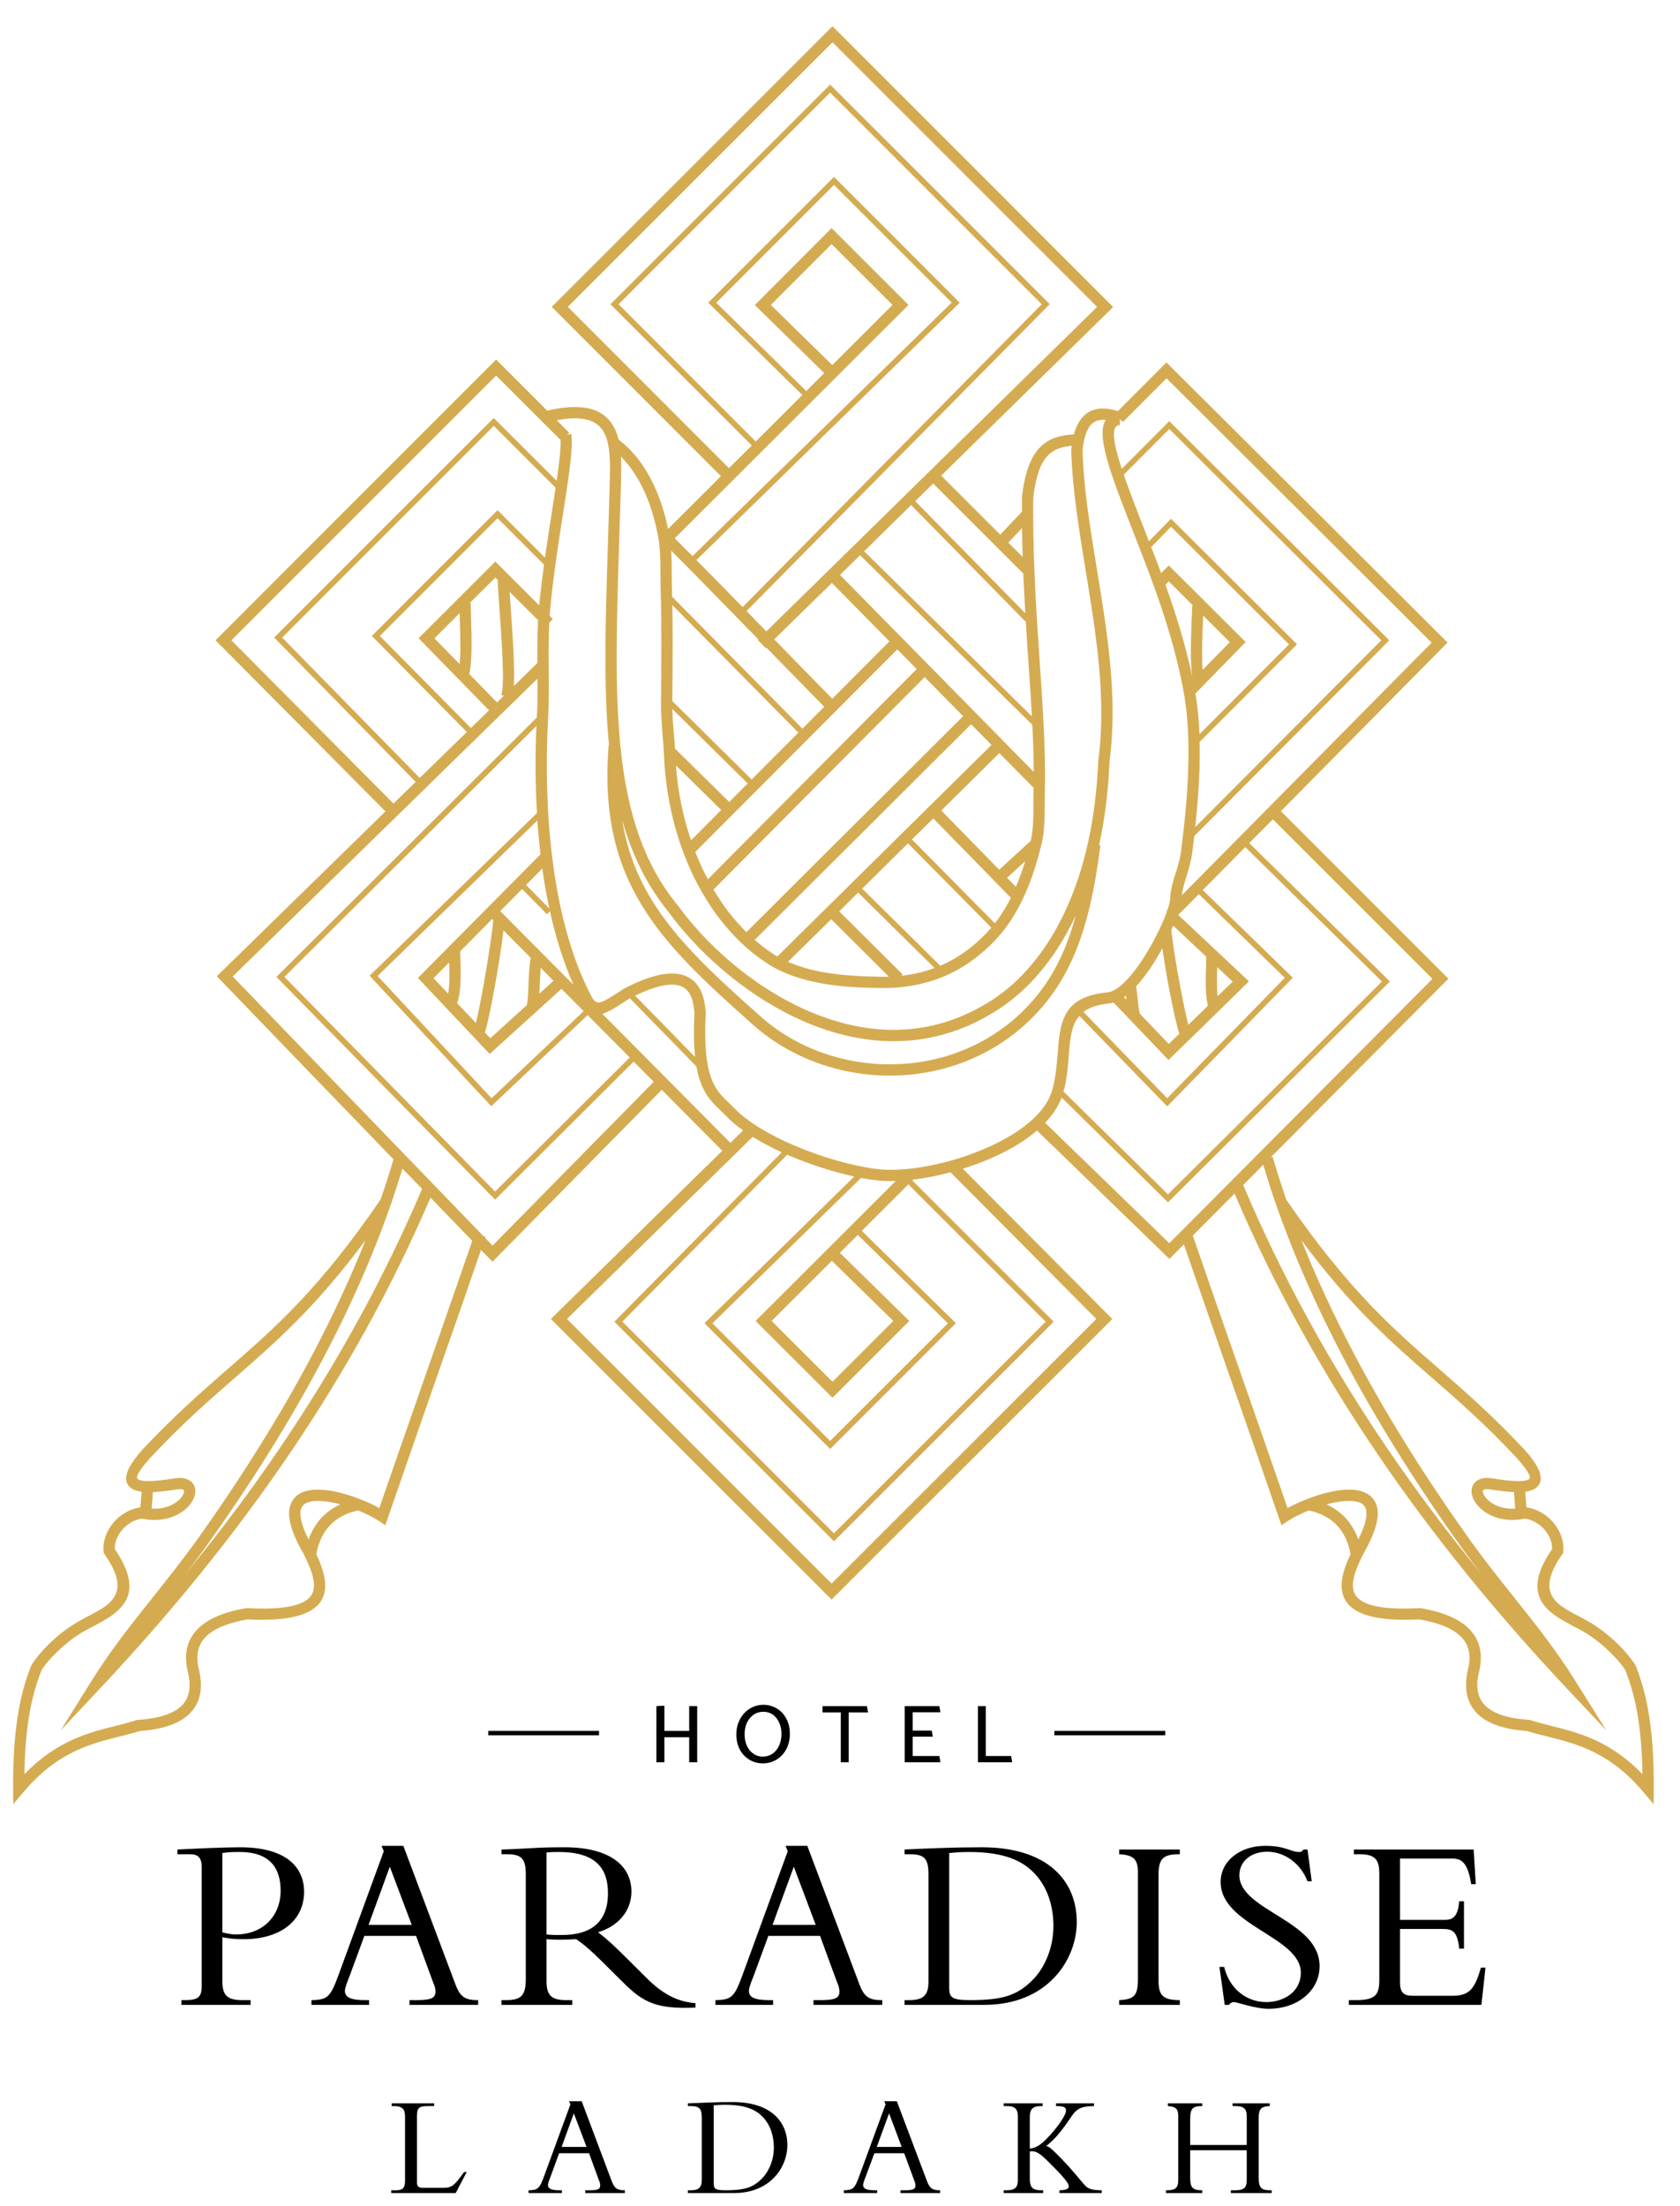
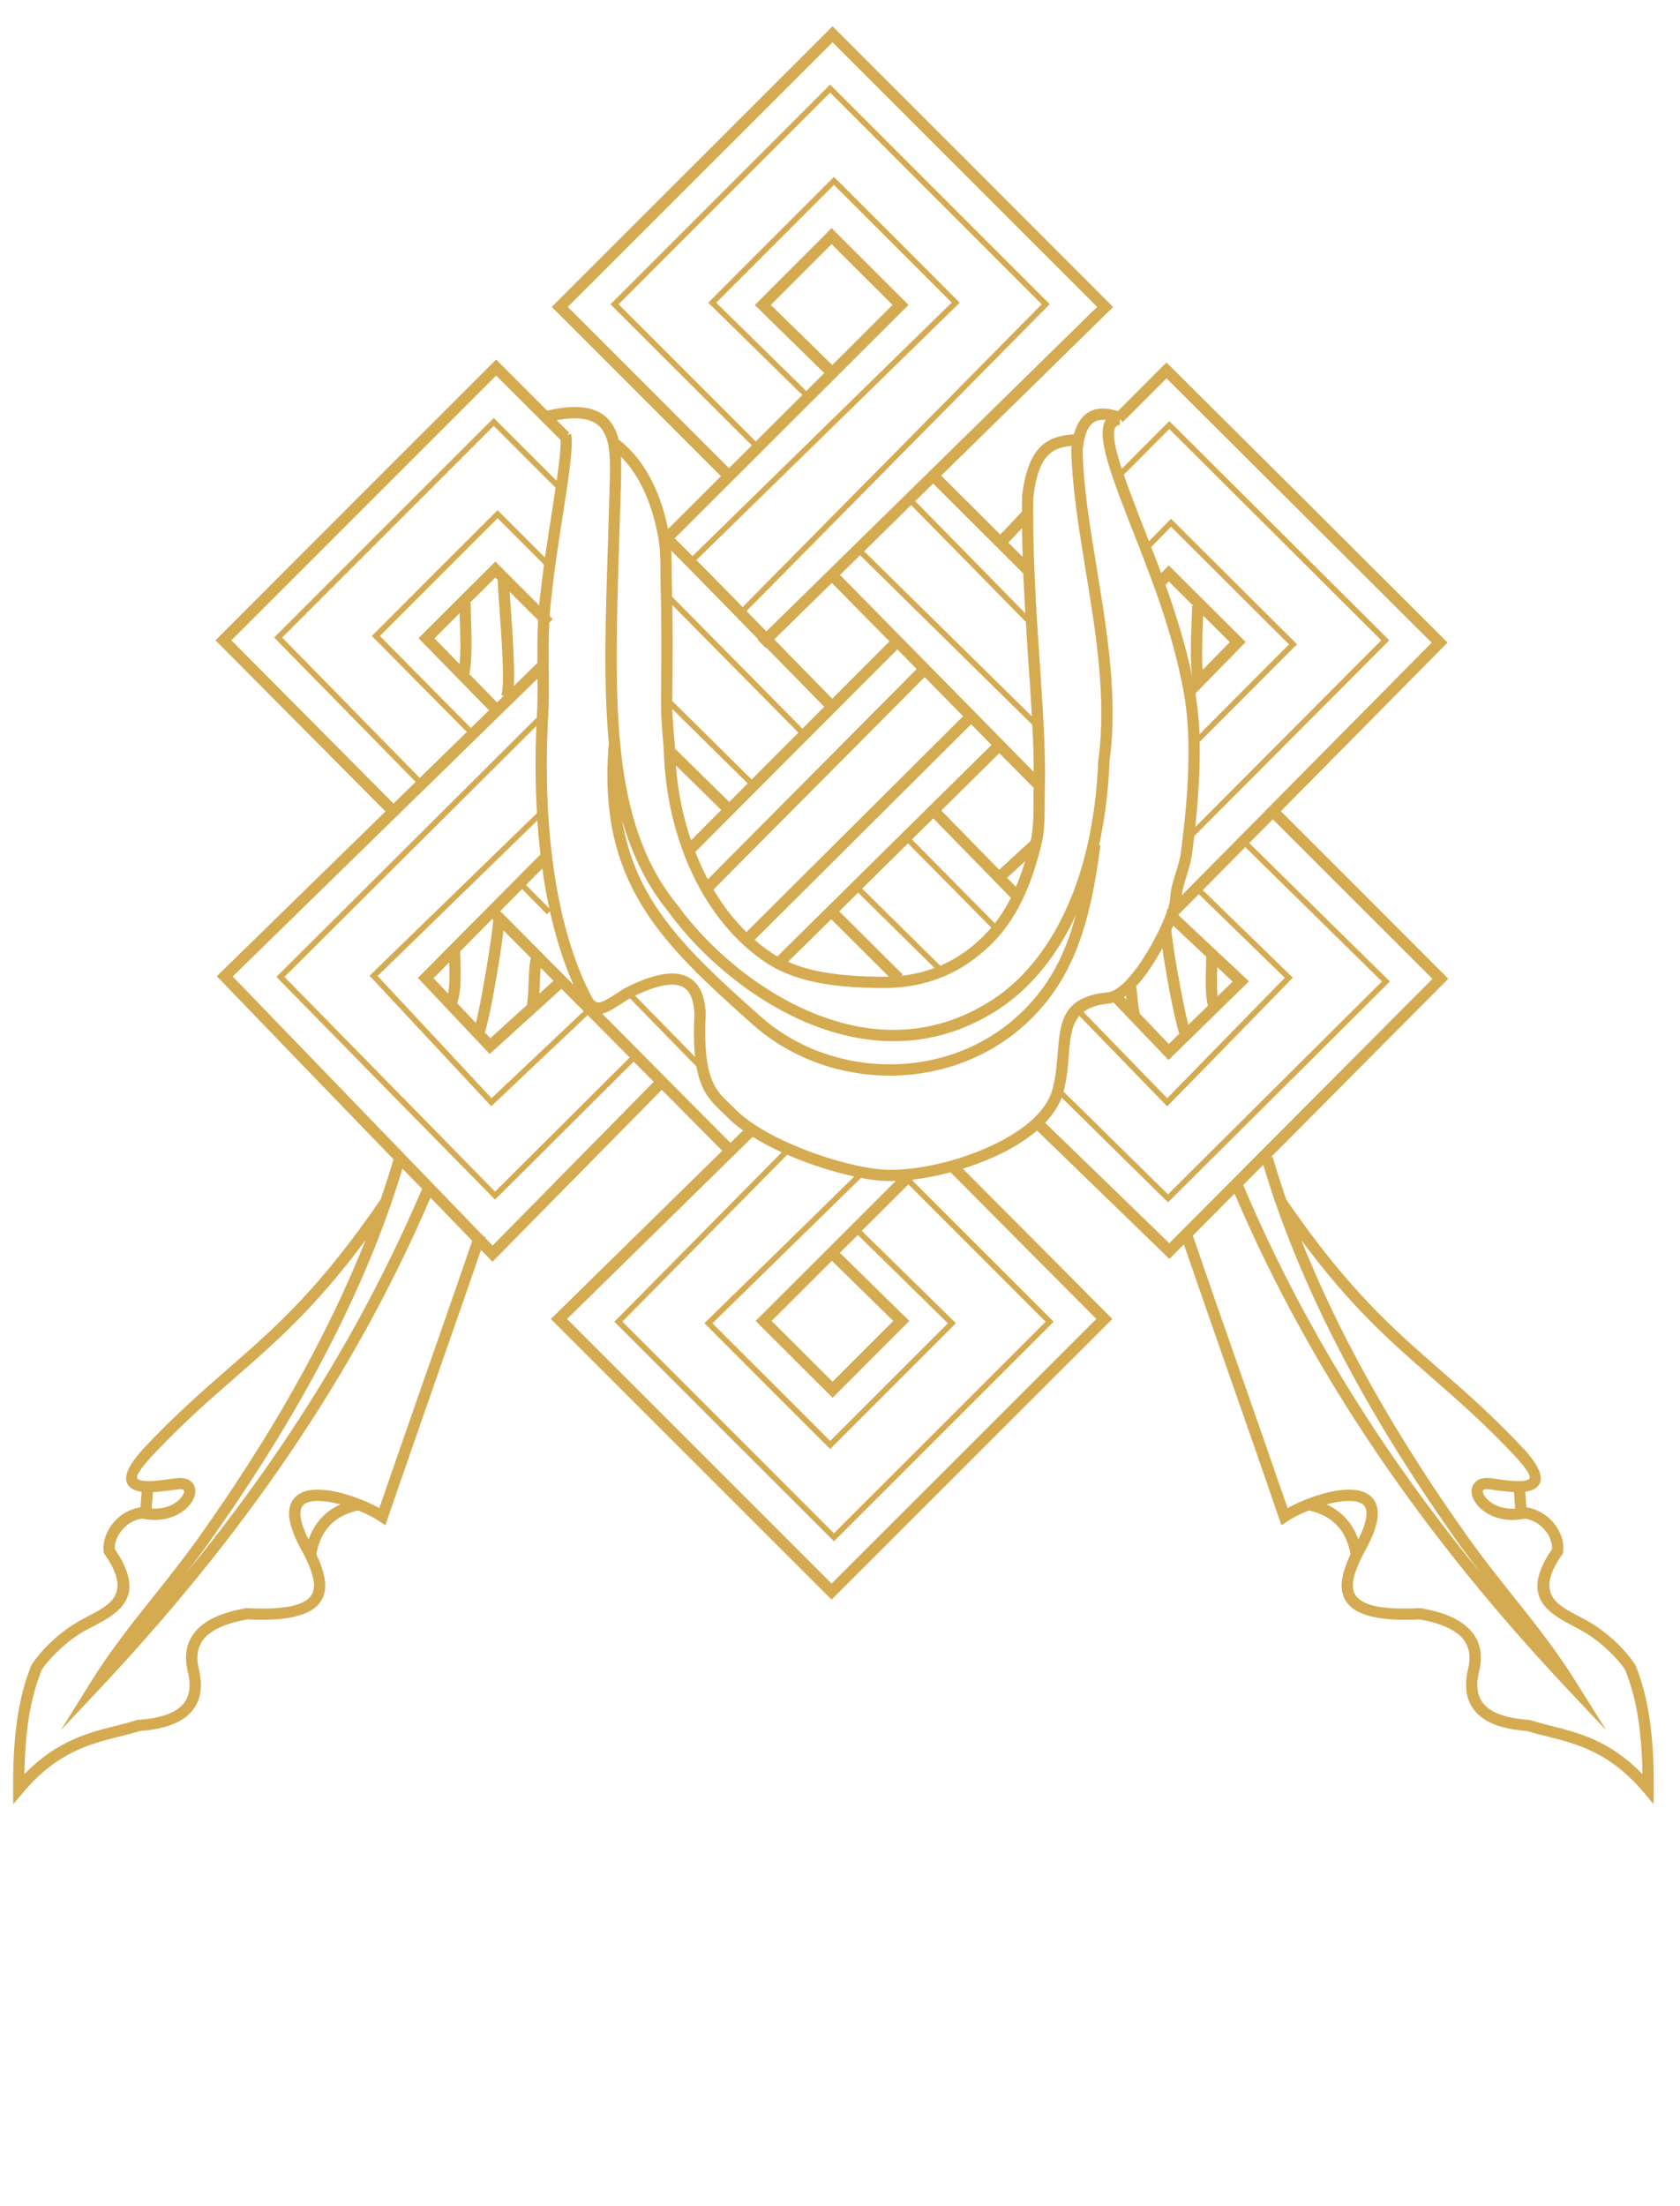
<svg xmlns="http://www.w3.org/2000/svg" xml:space="preserve" width="128px" height="168px" version="1.1" style="shape-rendering:geometricPrecision; text-rendering:geometricPrecision; image-rendering:optimizeQuality; fill-rule:evenodd; clip-rule:evenodd" viewBox="0 0 128 168">
  <defs>
    <style type="text/css">
   
    .fil0 {fill:#D5AB51;fill-rule:nonzero}
    .fil1 {fill:black;fill-rule:nonzero}
   
  </style>
  </defs>
  <g id="Layer_x0020_1">
    <path class="fil0" d="M88.47 43.64l0.58 -0.58 5.86 5.83 -3.83 3.92c0.17,0.99 0.27,2.03 0.31,3.1l6.82 -6.84 -8.99 -8.96 -1.51 1.55c0.25,0.64 0.51,1.3 0.76,1.98zm2.37 7.89c-0.17,-1.1 -0.1,-2.92 -0.05,-4.23 0.02,-0.49 0.04,-0.91 0.04,-1.17l0.08 0 -1.86 -1.86 -0.25 0.27c0.77,2.15 1.51,4.5 2.04,6.99zm-47.32 -18.48c0.17,0.95 -0.17,3.17 -0.61,6 -0.32,2.03 -0.69,4.39 -0.94,6.81 -0.04,0.34 -0.07,0.69 -0.09,1.04l0.24 0.24 -0.27 0.28c-0.06,1.22 -0.05,2.44 -0.04,3.62 0.01,1.19 0.02,2.36 -0.04,3.46 -0.22,3.98 -0.12,8.23 0.5,12.2 0.52,3.38 1.42,6.56 2.8,9.19 0.27,0.51 0.52,0.56 1.04,0.28 0.32,-0.16 0.75,-0.44 1.29,-0.79 0.06,-0.04 0.14,-0.1 0.21,-0.13 2.72,-1.4 4.22,-1.31 5.08,-0.68 0.89,0.65 1.02,1.8 1.08,2.54l0 0.05c-0.25,4.89 0.71,5.82 1.76,6.82 0.15,0.14 0.3,0.29 0.45,0.44 0.98,1.02 2.66,2.01 4.54,2.81 2.08,0.89 4.39,1.55 6.27,1.79 2.14,0.28 5.69,-0.37 8.63,-1.72 2.32,-1.06 4.25,-2.53 4.75,-4.29 0.26,-0.92 0.34,-1.85 0.41,-2.73 0.19,-2.41 0.34,-4.38 3.79,-4.71 0.76,-0.07 1.68,-1.04 2.51,-2.25 0.9,-1.32 1.67,-2.88 2.04,-3.94l-0.04 -0.03 0.08 -0.08c0.12,-0.36 0.19,-0.64 0.19,-0.83 0.03,-0.7 0.23,-1.34 0.44,-2 0.16,-0.51 0.32,-1.04 0.39,-1.58 0.26,-2.05 0.49,-4.21 0.55,-6.32 0.07,-2.1 -0.02,-4.14 -0.37,-5.99 -0.83,-4.42 -2.41,-8.45 -3.7,-11.74l-0.52 -1.33c-0.89,-2.29 -1.57,-4.14 -1.82,-5.45 -0.18,-0.93 -0.16,-1.62 0.13,-2.05 -0.53,-0.05 -0.89,0.1 -1.13,0.36 -0.4,0.44 -0.56,1.21 -0.64,1.98 0.08,2.86 0.58,5.89 1.09,9 0.79,4.81 1.61,9.79 0.97,14.61 -0.1,2.4 -0.38,4.53 -0.8,6.43l0.1 0.01c-0.43,3.42 -1.04,6.04 -1.92,8.17 -0.9,2.16 -2.06,3.81 -3.59,5.27 -2.88,2.72 -6.61,4.05 -10.34,4.1 -3.85,0.04 -7.69,-1.28 -10.59,-3.85 -3.59,-3.19 -6.54,-5.89 -8.5,-9.12 -1.98,-3.25 -2.94,-6.99 -2.53,-12.2l0.03 0c-0.43,-4.45 -0.27,-9.56 -0.08,-15.38 0.04,-1.55 0.1,-3.15 0.14,-4.78 0.03,-1.43 0.06,-2.91 -0.54,-3.81 -0.5,-0.76 -1.52,-1.14 -3.51,-0.77l0.96 0.95 -0.16 0.15 0.31 -0.05zm41.8 -1.14l0.01 0.45c-0.47,0.02 -0.55,0.55 -0.37,1.51 0.1,0.51 0.28,1.13 0.51,1.83l3.62 -3.63c5.59,5.55 11.17,11.13 16.76,16.69l-14.86 14.91c-0.05,0.43 -0.1,0.87 -0.16,1.3 -0.08,0.62 -0.25,1.18 -0.42,1.73 -0.16,0.5 -0.31,0.99 -0.37,1.48l19.04 -19.24 -20.2 -20.13 -3.33 3.33 -0.23 -0.23zm0.3 4.24c0.31,0.89 0.69,1.9 1.12,3.02l0.52 1.33 0.28 0.72 1.68 -1.72c3.2,3.19 6.4,6.38 9.6,9.56l-7.42 7.44c0.02,0.68 0.01,1.37 -0.01,2.07 -0.05,1.46 -0.17,2.95 -0.32,4.41l14.17 -14.22 -16.15 -16.09 -3.47 3.48zm3.77 34.34c-0.05,0.11 -0.09,0.22 -0.14,0.33 0.05,0.72 0.35,2.62 0.69,4.4 0.21,1.1 0.42,2.14 0.6,2.82l1.49 -1.45c-0.21,-0.85 -0.17,-2 -0.14,-2.98 0,-0.25 0.01,-0.49 0.01,-0.76l-2.51 -2.36zm-0.83 1.72c-0.3,0.55 -0.63,1.09 -0.97,1.6 -0.33,0.47 -0.68,0.92 -1.03,1.3 0.07,0.4 0.09,0.68 0.12,0.97 0.03,0.31 0.06,0.63 0.16,1.11l2.21 2.31 0.8 -0.78c-0.22,-0.69 -0.5,-1.98 -0.76,-3.34 -0.21,-1.11 -0.4,-2.26 -0.53,-3.17zm-2.77 3.61l-0.15 0.11 0.18 0.19 -0.03 -0.3zm-0.95 0.52c-0.13,0.04 -0.26,0.07 -0.38,0.08 -0.87,0.09 -1.48,0.31 -1.91,0.64l6.38 6.57 8.96 -9.17 -6.55 -6.37 -1.57 1.58 5.39 5.06 -6.13 5.99 -4.19 -4.38zm-2.6 1.02c-0.63,0.72 -0.71,1.79 -0.81,2.99 -0.06,0.88 -0.14,1.82 -0.4,2.77l7.96 7.83 16.3 -16.21 -10.41 -10.23 -3.24 3.27 6.86 6.67c-3.18,3.27 -6.38,6.54 -9.57,9.8l-6.69 -6.89zm-1.35 6.22c-0.26,0.69 -0.7,1.33 -1.26,1.92l9.46 9.17 20.05 -20.13 -12.16 -12.15 -1.8 1.81 10.72 10.54c-5.63,5.61 -11.27,11.21 -16.91,16.82l-8.1 -7.98zm-1.88 2.51c-0.9,0.77 -2.02,1.44 -3.23,1.99 -0.77,0.35 -1.59,0.66 -2.42,0.92l11.39 11.44c-7.13,7.13 -14.26,14.25 -21.39,21.37 -7.13,-7.12 -14.26,-14.25 -21.39,-21.37l13.06 -12.81 -4.61 -4.64 -12.9 13.09 -0.87 -0.9c-1.05,3.05 -2.21,6.37 -3.37,9.68 -1.22,3.51 -2.45,7.02 -3.74,10.76l-0.18 0.53 -0.46 -0.31c-0.4,-0.26 -0.97,-0.56 -1.62,-0.82 -0.9,0.2 -1.6,0.57 -2.13,1.12 -0.53,0.55 -0.88,1.29 -1.05,2.21 0.62,1.33 0.95,2.56 0.39,3.52 -0.61,1.02 -2.24,1.62 -5.64,1.45 -1.51,0.26 -2.57,0.71 -3.19,1.34 -0.57,0.59 -0.75,1.38 -0.53,2.36 0.37,1.46 0.16,2.61 -0.65,3.44 -0.76,0.78 -2.04,1.23 -3.84,1.36 -0.5,0.16 -1.02,0.29 -1.55,0.42 -2.23,0.56 -4.75,1.19 -7.33,4.26l-0.75 0.89 -0.01 -1.16c-0.02,-2.59 0.16,-4.5 0.42,-5.97 0.26,-1.48 0.61,-2.52 0.92,-3.34 0.09,-0.23 0.7,-1.11 1.69,-2.01 0.58,-0.54 1.32,-1.1 2.16,-1.55 0.21,-0.12 0.35,-0.19 0.49,-0.27 0.45,-0.23 0.91,-0.47 1.29,-0.74 1.01,-0.71 1.57,-1.76 0.01,-3.98l-0.07 -0.09 -0.01 -0.11c-0.09,-0.78 0.21,-1.59 0.75,-2.23 0.5,-0.59 1.22,-1.03 2.05,-1.16l0.09 -1.18c-0.34,-0.05 -0.61,-0.14 -0.8,-0.28 -0.68,-0.51 -0.49,-1.42 0.86,-2.92l0 -0.01c2.42,-2.58 4.5,-4.39 6.5,-6.14 3.59,-3.13 6.96,-6.06 11.65,-12.91 0.35,-1.02 0.68,-2.03 0.98,-3.06 -4.49,-4.64 -8.98,-9.29 -13.46,-13.94l12.85 -12.55 -12.95 -13.03c7.12,-7.13 14.25,-14.26 21.38,-21.38l3.89 3.89c2.77,-0.65 4.21,-0.1 4.95,1.03 0.23,0.34 0.39,0.74 0.49,1.17 1.14,0.88 1.98,2.02 2.59,3.27 0.56,1.12 0.93,2.33 1.18,3.54l4.03 -4.02 -12.89 -12.89c7.13,-7.12 14.26,-14.25 21.39,-21.37 7.13,7.12 14.26,14.25 21.38,21.38l-13.1 12.84 4.5 4.49 1.65 -1.74c0,-0.38 0.01,-0.76 0.01,-1.14l0 -0.05c0.23,-1.9 0.7,-3.06 1.42,-3.77 0.67,-0.64 1.5,-0.88 2.53,-0.93 0.14,-0.5 0.34,-0.96 0.66,-1.31 0.55,-0.61 1.39,-0.88 2.69,-0.46l3.7 -3.71c7.15,7.1 14.29,14.22 21.42,21.33l-12.7 12.84 12.76 12.76c-4.51,4.54 -9.02,9.07 -13.54,13.61l0.15 -0.05c0.32,1.09 0.67,2.17 1.04,3.26 4.7,6.84 8.06,9.77 11.65,12.9 2.01,1.75 4.08,3.56 6.5,6.14l0.01 0.01c1.34,1.5 1.53,2.41 0.85,2.92 -0.19,0.14 -0.46,0.23 -0.8,0.28l0.09 1.18c0.83,0.13 1.55,0.57 2.05,1.16 0.54,0.64 0.84,1.45 0.75,2.23l-0.01 0.11 -0.07 0.09c-1.56,2.22 -1,3.27 0.01,3.98 0.38,0.27 0.84,0.51 1.29,0.74l0.5 0.27c0.83,0.45 1.56,1.02 2.15,1.55 0.98,0.9 1.6,1.78 1.69,2.01 0.31,0.82 0.66,1.86 0.92,3.34 0.26,1.47 0.44,3.38 0.42,5.97l-0.01 1.16 -0.75 -0.89c-2.58,-3.07 -5.1,-3.7 -7.33,-4.26 -0.53,-0.13 -1.05,-0.26 -1.55,-0.42 -0.65,-0.05 -1.24,-0.13 -1.76,-0.27 -1,-0.25 -1.74,-0.67 -2.23,-1.26 -0.5,-0.6 -0.72,-1.35 -0.66,-2.26 0.02,-0.32 0.07,-0.66 0.16,-1.01 0.22,-0.98 0.04,-1.77 -0.53,-2.36 -0.62,-0.63 -1.68,-1.08 -3.19,-1.34 -3.41,0.17 -5.03,-0.43 -5.64,-1.45 -0.57,-0.96 -0.23,-2.2 0.39,-3.52 -0.17,-0.92 -0.52,-1.66 -1.05,-2.21 -0.53,-0.55 -1.23,-0.92 -2.13,-1.12 -0.65,0.26 -1.23,0.56 -1.62,0.82l-0.46 0.31 -0.19 -0.53c-1.28,-3.74 -2.51,-7.27 -3.75,-10.79 -1.2,-3.45 -2.41,-6.91 -3.5,-10.07l-1.1 1.11 -10.09 -9.78zm-6.59 3.18c-0.97,0.26 -1.94,0.45 -2.85,0.56l-0.06 0.06 10.77 10.76c-5.58,5.57 -11.16,11.15 -16.74,16.72 -5.58,-5.57 -11.16,-11.14 -16.73,-16.72l12.75 -12.9c-0.79,-0.37 -1.54,-0.76 -2.21,-1.18l-14.15 13.87 20.16 20.15 20.17 -20.15 -11.11 -11.17zm-4.17 0.66c-0.57,0.02 -1.1,0 -1.56,-0.06 -0.35,-0.04 -0.72,-0.1 -1.09,-0.17l-11.32 11.07 8.97 8.96 8.97 -8.96 -6.86 -6.73 -1.37 1.36 5.29 5.19 -5.85 5.85 -5.86 -5.85 10.68 -10.66zm-3.16 -0.34c-1.58,-0.34 -3.31,-0.89 -4.91,-1.57l-0.2 -0.09 -12.56 12.71 16.12 16.12 16.13 -16.11 -10.46 -10.46 -3.55 3.54 7.17 7.03c-3.19,3.2 -6.38,6.39 -9.58,9.58 -3.2,-3.19 -6.39,-6.38 -9.58,-9.58 3.81,-3.72 7.62,-7.44 11.42,-11.17zm-8.47 -3.51c-0.49,-0.34 -0.91,-0.7 -1.26,-1.06 -0.14,-0.15 -0.29,-0.28 -0.43,-0.42 -0.78,-0.75 -1.53,-1.47 -1.87,-3.39l-5.07 -5.19 -0.13 0.08c-0.55,0.36 -0.98,0.64 -1.35,0.84 -0.24,0.12 -0.44,0.21 -0.62,0.26l9.76 9.83 0.97 -0.95zm-3.66 -5.59c-0.1,-0.87 -0.12,-1.96 -0.05,-3.34 -0.05,-0.58 -0.15,-1.47 -0.73,-1.89 -0.58,-0.43 -1.69,-0.45 -3.79,0.56l4.57 4.67zm-9.27 -5.5c-0.76,-1.72 -1.35,-3.61 -1.79,-5.6l-0.23 0.23 -1.89 -1.92 -1.67 1.68 5.58 5.61zm-1.83 -5.8c-0.17,-0.77 -0.32,-1.56 -0.44,-2.36 -0.03,-0.23 -0.07,-0.46 -0.1,-0.69l-1.24 1.25 1.78 1.8zm-0.68 -4.12c-0.1,-0.86 -0.18,-1.72 -0.24,-2.59l-12.17 11.84 8.68 9.31 7.02 -6.63 -1.69 -1.7 -5.47 4.96 -5.47 -5.79 9.34 -9.41 0 0.01zm-0.27 -3.15c-0.13,-2.23 -0.14,-4.47 -0.04,-6.64l-19.2 19.11 16.05 16.35 10.26 -10.21 -3.21 -3.23 -7.34 6.94c-3.09,-3.31 -6.18,-6.63 -9.27,-9.94l12.75 -12.38zm-0.01 -7.28l0.01 -0.19c0.05,-0.89 0.05,-1.82 0.04,-2.77l-23.22 22.68 19.11 19.78 0.15 0.05 -0.02 0.08 0.56 0.58 12.28 -12.47 -1.53 -1.54 -10.56 10.51c-5.56,-5.65 -11.11,-11.3 -16.66,-16.96l19.84 -19.75zm0.04 -4.15c0,-1.07 0,-2.16 0.06,-3.26l-2.17 -2.16c0.02,0.36 0.05,0.81 0.09,1.31 0.13,1.87 0.31,4.4 0.23,5.86l1.79 -1.75zm0.14 -4.39l0.03 -0.34c0.1,-0.93 0.22,-1.85 0.34,-2.76l-3.54 -3.54 -8.97 8.97 6.94 7.01 1.38 -1.35 -5.37 -5.49 5.85 -5.84 3.34 3.34zm0.44 -3.64c0.18,-1.24 0.37,-2.44 0.54,-3.54 0.1,-0.63 0.19,-1.22 0.27,-1.78l-4.71 -4.71 -16.12 16.12 10.48 10.69 3.59 -3.5 -7.24 -7.31c3.19,-3.2 6.38,-6.39 9.58,-9.58l3.61 3.61zm0.89 -5.85c0.2,-1.37 0.33,-2.46 0.3,-3.11l-4.91 -4.9 -20.17 20.16 12.35 12.43 1.69 -1.65 -10.78 -10.99c5.57,-5.58 11.15,-11.16 16.73,-16.72l4.79 4.78zm4.99 25.83c0.38,2.3 1.14,4.26 2.23,6.05 1.9,3.12 4.8,5.79 8.34,8.93 2.74,2.43 6.37,3.67 10,3.63 3.53,-0.04 7.05,-1.3 9.77,-3.87 1.44,-1.37 2.54,-2.93 3.38,-4.96 0.32,-0.77 0.6,-1.61 0.85,-2.53 -1.68,3.63 -3.9,5.86 -5.82,7.12 -4.24,2.79 -8.65,2.97 -12.65,1.79 -5.4,-1.59 -10.05,-5.69 -12.56,-9.15 -1.68,-2.06 -2.8,-4.39 -3.54,-7.01zm3.74 -20.51c0.03,0.57 0.04,1.16 0.04,1.75 0,0.32 0,0.64 0.01,0.97l0.02 0.79 9.93 10.05 1.66 -1.67 -4.43 -4.52 -0.04 0.04 -0.6 -0.62 0.04 -0.04 -5.08 -5.19 -1.55 -1.56zm0.08 4.14c0.02,0.9 0.03,1.82 0.03,2.75 0,1.51 -0.01,3.04 -0.03,4.56l6.05 5.98 3.56 -3.57 -9.61 -9.72zm0 7.92c0.02,0.62 0.07,1.26 0.12,1.88 0.04,0.38 0.07,0.76 0.09,1.14l4.13 4.06 1.41 -1.41 -5.75 -5.67zm0.28 4.3c0.14,1.99 0.54,3.91 1.15,5.7l2.3 -2.31 -3.45 -3.39zm1.47 6.59c0.21,0.52 0.43,1.02 0.67,1.51 0.09,0.19 0.19,0.38 0.29,0.57l15.91 -16.01 -1.47 -1.5 -15.4 15.43zm1.39 2.86c0.72,1.22 1.56,2.31 2.51,3.24l16.51 -16.44 -2.93 -2.98 -16.09 16.18zm3.14 3.83c0.41,0.36 0.84,0.69 1.29,0.99 0.14,0.1 0.29,0.19 0.44,0.27l16.31 -16.1 -1.55 -1.58 -16.49 16.42zm2.54 1.67c0.86,0.38 1.8,0.64 2.74,0.8 1.46,0.26 2.95,0.32 4.3,0.34 0.22,0.01 0.43,0 0.64,-0.01l-4.39 -4.37 -3.29 3.24zm8.63 1.07c0.7,-0.08 1.4,-0.22 2.08,-0.44 0.15,-0.05 0.3,-0.1 0.45,-0.16l-5.82 -5.74 -1.44 1.43 4.83 4.8 -0.1 0.11zm2.97 -0.77c0.86,-0.37 1.69,-0.87 2.48,-1.52 0.48,-0.4 0.95,-0.84 1.41,-1.38l-6.35 -6.42 -3.49 3.45 5.95 5.87zm4.16 -3.23c0.27,-0.34 0.52,-0.72 0.77,-1.13 0.16,-0.26 0.3,-0.53 0.45,-0.81l-5.91 -6.05 -1.63 1.6 6.32 6.39zm1.6 -2.78c0.25,-0.58 0.49,-1.23 0.71,-1.95l-1.38 1.26 0.67 0.69zm1.12 -3.49l0.01 -0.02c0.2,-0.86 0.21,-1.8 0.21,-2.82 0,-0.37 0,-0.75 0.01,-1.14l0 -0.07 -2.61 -2.64 -4.42 4.37 4.41 4.51 2.39 -2.19zm0.24 -5.26c0,-1.13 -0.04,-2.33 -0.11,-3.59l-13.12 -12.91 -1.53 1.5 14.76 15zm-0.14 -4.23c-0.07,-1.29 -0.16,-2.65 -0.26,-4.04 -0.07,-1.03 -0.14,-2.08 -0.2,-3.15l-8.74 -8.9 -3.58 3.52 12.78 12.57zm-0.5 -7.85c-0.06,-0.99 -0.11,-2 -0.16,-3.03l-6.86 -6.85 -1.37 1.34 8.39 8.54zm-0.2 -4.29c-0.03,-0.72 -0.04,-1.46 -0.05,-2.19l-1.05 1.1 1.1 1.09zm3.74 -8.46c-0.73,0.06 -1.33,0.25 -1.77,0.68 -0.58,0.56 -0.96,1.56 -1.16,3.24 -0.01,0.46 -0.01,0.91 -0.01,1.37l0.04 0.04 -0.04 0.04c0.01,3.85 0.26,7.63 0.5,11.13 0.24,3.55 0.46,6.81 0.39,9.63 -0.01,0.39 -0.01,0.76 -0.01,1.12 -0.01,1.08 -0.01,2.07 -0.23,3.01 -0.56,2.35 -1.26,4.07 -2.06,5.41 -0.8,1.34 -1.7,2.28 -2.65,3.06 -1.14,0.95 -2.37,1.6 -3.65,2.01 -1.27,0.4 -2.6,0.57 -3.94,0.55 -1.4,-0.02 -2.93,-0.08 -4.44,-0.35 -1.53,-0.27 -3.03,-0.75 -4.32,-1.62 -2.26,-1.51 -4.12,-3.78 -5.45,-6.5 -1.33,-2.73 -2.13,-5.91 -2.27,-9.24 -0.02,-0.49 -0.06,-1.04 -0.11,-1.59 -0.06,-0.84 -0.13,-1.69 -0.12,-2.55 0.02,-1.52 0.03,-3.06 0.03,-4.57 0,-1.4 -0.02,-2.79 -0.06,-4.15 0,-0.32 -0.01,-0.66 -0.01,-0.99 0,-0.94 -0.01,-1.86 -0.16,-2.73l-0.01 -0.01 0 -0.01 -0.01 -0.08c-0.24,-1.27 -0.61,-2.56 -1.19,-3.73 -0.42,-0.86 -0.96,-1.66 -1.64,-2.35 0.03,0.6 0.02,1.22 0.01,1.83 -0.05,1.66 -0.1,3.25 -0.15,4.79 -0.38,12.22 -0.67,21.27 4.44,27.52l0.02 0.02c2.41,3.35 6.9,7.31 12.11,8.84 3.78,1.12 7.93,0.95 11.94,-1.68 1.87,-1.23 4.05,-3.45 5.66,-7.11 1.24,-2.79 2.15,-6.43 2.34,-11.11l0.01 -0.03c0.62,-4.7 -0.19,-9.62 -0.97,-14.38 -0.51,-3.14 -1.02,-6.22 -1.1,-9.15l0 -0.06c0.01,-0.1 0.02,-0.2 0.04,-0.3zm11.11 41.91l1.15 -1.11 -1.18 -1.1c-0.02,0.72 -0.04,1.55 0.03,2.21zm3.48 12.84l-1.53 1.54c3.01,7.11 6.7,13.75 10.94,20 2.25,3.3 4.65,6.5 7.19,9.6 -0.5,-0.65 -1,-1.31 -1.49,-1.99 -3.35,-4.69 -6.41,-9.52 -9,-14.44 -2.02,-3.83 -3.75,-7.73 -5.13,-11.67l-0.01 -0.02 0 0c-0.35,-1 -0.67,-2.01 -0.97,-3.02zm-2.19 2.19l-3.18 3.2c1.25,3.63 2.44,7.05 3.64,10.46 1.23,3.53 2.47,7.06 3.58,10.29 1.1,-0.61 2.86,-1.28 4.28,-1.39 0.64,-0.05 1.23,0.01 1.68,0.24 0.52,0.26 0.85,0.7 0.91,1.39 0.05,0.73 -0.25,1.77 -1.07,3.2 -0.65,1.27 -1.08,2.42 -0.65,3.15 0.45,0.76 1.85,1.19 4.9,1.03l0.05 0 0.05 0c1.72,0.3 2.95,0.83 3.7,1.6 0.8,0.82 1.05,1.87 0.76,3.16l0 0.01c-0.08,0.31 -0.13,0.59 -0.15,0.85 -0.04,0.68 0.12,1.24 0.47,1.66 0.37,0.44 0.96,0.77 1.78,0.98 0.48,0.12 1.03,0.2 1.66,0.25l0.05 0 0.05 0.01c0.5,0.16 1.02,0.29 1.55,0.43 2.14,0.53 4.53,1.13 7.02,3.69 -0.03,-1.96 -0.19,-3.48 -0.4,-4.69 -0.26,-1.42 -0.59,-2.41 -0.89,-3.19 -0.06,-0.16 -0.58,-0.87 -1.46,-1.67 -0.54,-0.5 -1.21,-1.02 -1.99,-1.44l-0.48 -0.25c-0.47,-0.25 -0.95,-0.5 -1.38,-0.8 -1.38,-0.97 -2.18,-2.34 -0.29,-5.09 0.03,-0.51 -0.19,-1.04 -0.56,-1.47 -0.37,-0.44 -0.89,-0.76 -1.5,-0.86 -1.6,0.34 -2.84,-0.2 -3.5,-0.88 -0.27,-0.28 -0.45,-0.59 -0.53,-0.88 -0.09,-0.36 -0.04,-0.7 0.19,-0.96 0.25,-0.3 0.7,-0.45 1.37,-0.34 1.44,0.23 2.45,0.3 2.78,0.05 0.19,-0.14 -0.08,-0.65 -0.99,-1.66 -2.39,-2.55 -4.44,-4.34 -6.43,-6.07 -3.14,-2.74 -6.11,-5.33 -9.93,-10.46 1.15,2.88 2.48,5.74 3.97,8.57 2.57,4.89 5.61,9.68 8.94,14.35 1.04,1.44 2.13,2.81 3.22,4.18 1.66,2.08 3.31,4.15 4.79,6.53l2.31 3.69 -2.99 -3.17c-5.28,-5.62 -10.14,-11.54 -14.44,-17.87 -4.21,-6.2 -7.88,-12.78 -10.89,-19.83zm-2.43 -39.88l2.07 -2.11 -2.03 -2.02 -0.02 0.45c-0.04,1.14 -0.1,2.68 -0.02,3.68zm-55.76 -5.08c-0.01,0.26 0.01,0.7 0.02,1.21 0.04,1.32 0.1,3.14 -0.13,4.19l2.11 2.16 0.51 -0.5 -0.19 -0.08c0.28,-0.65 0.04,-4.1 -0.13,-6.47 -0.08,-1.06 -0.14,-1.91 -0.13,-2.26l0.01 0 -0.2 -0.2 -1.96 1.95 0.09 0zm-0.85 4.64c0.09,-0.96 0.05,-2.35 0.01,-3.4l-0.01 -0.48 -1.92 1.92 1.92 1.96zm3.34 20.28c-0.12,1.04 -0.38,2.71 -0.66,4.27 -0.26,1.46 -0.54,2.82 -0.76,3.5l0.42 0.44 2.79 -2.53c0.07,-0.48 0.1,-1.06 0.12,-1.65 0.03,-0.69 0.05,-1.38 0.17,-1.94l-2.08 -2.09zm-2.1 7.05c0.17,-0.7 0.39,-1.78 0.59,-2.93 0.36,-2.01 0.69,-4.21 0.73,-4.91l-0.08 -0.08 -2.44 2.47c0,0.19 0.01,0.4 0.02,0.62 0.03,1.11 0.07,2.46 -0.25,3.32l1.43 1.51zm4.94 -4.2c-0.04,0.38 -0.05,0.8 -0.07,1.21 -0.01,0.26 -0.02,0.51 -0.04,0.76l1.08 -0.98 -0.97 -0.99zm-7.06 1.96c0.13,-0.66 0.11,-1.56 0.08,-2.37l-1.19 1.2 1.11 1.17zm1.84 18.83l-3.18 -3.29c-2.98,6.94 -6.6,13.41 -10.75,19.52 -4.3,6.33 -9.16,12.25 -14.44,17.87l-2.98 3.17 2.3 -3.69c1.48,-2.38 3.13,-4.45 4.79,-6.53 1.09,-1.37 2.18,-2.74 3.22,-4.18 3.33,-4.67 6.37,-9.46 8.94,-14.35 1.49,-2.83 2.82,-5.69 3.97,-8.57 -3.82,5.13 -6.79,7.72 -9.93,10.46 -1.99,1.73 -4.04,3.52 -6.43,6.07 -0.91,1.01 -1.18,1.52 -0.99,1.66 0.33,0.25 1.33,0.18 2.78,-0.05 0.67,-0.11 1.12,0.04 1.38,0.34 0.22,0.26 0.27,0.6 0.18,0.96 -0.08,0.29 -0.26,0.6 -0.53,0.88 -0.66,0.68 -1.9,1.22 -3.5,0.88 -0.61,0.1 -1.13,0.42 -1.5,0.86 -0.37,0.43 -0.59,0.96 -0.56,1.47 1.88,2.75 1.09,4.12 -0.29,5.09 -0.43,0.3 -0.91,0.55 -1.38,0.8l-0.48 0.25c-0.78,0.42 -1.45,0.94 -1.99,1.44 -0.88,0.8 -1.4,1.51 -1.46,1.67 -0.3,0.78 -0.63,1.77 -0.89,3.19 -0.21,1.21 -0.37,2.73 -0.4,4.69 2.49,-2.56 4.88,-3.16 7.02,-3.69 0.53,-0.14 1.05,-0.27 1.55,-0.43l0.05 -0.01 0.05 0c1.61,-0.11 2.72,-0.48 3.34,-1.11 0.58,-0.6 0.72,-1.48 0.42,-2.63l0 -0.01c-0.29,-1.29 -0.04,-2.34 0.76,-3.16 0.75,-0.77 1.98,-1.3 3.7,-1.6l0.05 0 0.04 0c3.06,0.16 4.46,-0.27 4.91,-1.03 0.43,-0.73 0,-1.88 -0.64,-3.14 -0.83,-1.43 -1.13,-2.48 -1.08,-3.21 0.06,-0.69 0.39,-1.13 0.9,-1.39 0.46,-0.23 1.05,-0.29 1.69,-0.24 1.42,0.11 3.18,0.78 4.28,1.39 1.11,-3.21 2.34,-6.74 3.57,-10.26 1.15,-3.3 2.31,-6.59 3.51,-10.09zm-3.82 -3.96l-1.5 -1.54c-0.27,0.91 -0.57,1.82 -0.88,2.73l0 0 -0.01 0.02c-1.37,3.94 -3.11,7.84 -5.13,11.67 -2.59,4.92 -5.65,9.75 -9,14.44 -0.49,0.68 -0.98,1.34 -1.48,1.98 2.54,-3.1 4.94,-6.29 7.18,-9.59 4.18,-6.16 7.83,-12.7 10.82,-19.71zm31.25 -37.32l4.36 -4.37 -4.39 -4.45 -4.39 4.3 4.42 4.52zm37.66 61.35c0.54,0.25 1.01,0.58 1.4,0.98 0.44,0.47 0.78,1.03 1.02,1.69 0.47,-0.93 0.65,-1.61 0.62,-2.09 -0.03,-0.34 -0.19,-0.56 -0.43,-0.68 -0.3,-0.15 -0.74,-0.19 -1.24,-0.15 -0.43,0.03 -0.9,0.12 -1.37,0.25zm14.37 0.32l-0.09 -1.26c-0.51,-0.02 -1.1,-0.09 -1.77,-0.19 -0.33,-0.06 -0.51,-0.03 -0.58,0.05 -0.03,0.03 -0.03,0.1 -0.01,0.19 0.04,0.15 0.15,0.32 0.31,0.49 0.42,0.43 1.16,0.78 2.14,0.72zm-91.93 2.35c0.24,-0.66 0.58,-1.22 1.02,-1.69 0.39,-0.4 0.86,-0.73 1.4,-0.98 -0.47,-0.13 -0.94,-0.22 -1.37,-0.25 -0.5,-0.04 -0.94,0 -1.24,0.15 -0.24,0.12 -0.4,0.34 -0.43,0.68 -0.03,0.48 0.15,1.16 0.62,2.09zm-11.86 -3.61l-0.09 1.26c0.98,0.06 1.72,-0.29 2.14,-0.72 0.16,-0.17 0.27,-0.34 0.31,-0.49 0.02,-0.09 0.02,-0.16 -0.01,-0.19 -0.07,-0.08 -0.25,-0.11 -0.58,-0.05 -0.67,0.1 -1.26,0.17 -1.77,0.19zm56.41 -13.03l-4.68 -4.58 -4.59 4.58 4.64 4.63 4.63 -4.63zm-16.65 -59.6l1.35 1.36 19.75 -19.31 -8.97 -8.96 -8.97 8.97 6.86 6.73 1.37 -1.37 -5.29 -5.18 5.85 -5.86 5.86 5.85 -17.81 17.77zm1.65 1.66c1.18,1.19 2.35,2.38 3.52,3.58l22.79 -23.06 -16.12 -16.12 -16.12 16.12 10.45 10.45 3.55 -3.54 -7.17 -7.03c3.19,-3.2 6.39,-6.39 9.58,-9.58 3.2,3.19 6.39,6.38 9.58,9.58l-20.06 19.6zm3.82 3.88l1.51 1.55 25.2 -24.71 -20.16 -20.15 -20.17 20.15 12.28 12.28 1.74 -1.73 -10.77 -10.75c5.58,-5.58 11.16,-11.15 16.74,-16.73 5.58,5.57 11.16,11.15 16.73,16.72l-23.1 23.37zm1.85 -23.31l4.68 4.58 4.59 -4.58 -4.64 -4.63 -4.63 4.63z" />
-     <path class="fil1" d="M16.94 147.52c0.57,0.11 1.05,0.15 1.62,0.15 2.82,0 4.61,-1.41 4.61,-3.63 0,-1.47 -0.92,-3.37 -4.89,-3.37 -0.52,0 -1.43,0.02 -2.36,0.06 -0.94,0.04 -1.87,0.09 -2.4,0.11l0 0.36 0.95 0c0.67,0 0.9,0.31 0.9,1.01l0 9c0,0.89 -0.29,1.1 -1.28,1.1l-0.27 0 0 0.36 5.27 0 0 -0.36 -0.62 0c-1.2,0 -1.53,-0.4 -1.53,-1.47l0 -3.32zm71.84 -15.38l-8.45 0 0 -0.33 8.45 0 0 0.33zm-43.14 0l-8.44 0 0 -0.33 8.44 0 0 0.33zm7.48 -2.22l0 4.28 -0.61 0 0 -1.91 -1.89 0 0 1.91 -0.61 0 0 -4.28 0.61 -0.03 0 1.92 1.89 0 0 -1.89 0.61 0zm2.98 2.16c0,-0.42 0.09,-0.8 0.27,-1.14 0.17,-0.34 0.42,-0.61 0.73,-0.81 0.31,-0.2 0.66,-0.3 1.05,-0.31 0.39,0 0.74,0.1 1.05,0.29 0.31,0.19 0.55,0.45 0.72,0.79 0.18,0.33 0.26,0.71 0.26,1.13 0,0.43 -0.09,0.81 -0.26,1.15 -0.18,0.34 -0.42,0.61 -0.73,0.8 -0.32,0.2 -0.67,0.3 -1.06,0.3 -0.39,0 -0.73,-0.09 -1.04,-0.28 -0.31,-0.19 -0.55,-0.45 -0.73,-0.78 -0.17,-0.34 -0.26,-0.72 -0.26,-1.14zm2.06 -1.73c-0.27,0 -0.52,0.07 -0.74,0.22 -0.21,0.15 -0.38,0.35 -0.51,0.61 -0.12,0.27 -0.18,0.56 -0.18,0.89 0,0.32 0.06,0.62 0.18,0.88 0.12,0.26 0.29,0.46 0.5,0.6 0.21,0.15 0.45,0.22 0.71,0.22 0.27,0 0.52,-0.08 0.73,-0.22 0.22,-0.15 0.39,-0.36 0.51,-0.62 0.12,-0.27 0.18,-0.56 0.18,-0.9 0,-0.32 -0.06,-0.61 -0.18,-0.86 -0.12,-0.26 -0.28,-0.46 -0.49,-0.61 -0.21,-0.14 -0.45,-0.21 -0.71,-0.21zm4.51 -0.43l3.38 0 0.09 0.48 -1.48 0 0 3.8 -0.6 0 0 -3.8 -1.39 0 0 -0.48zm8.9 3.8l0.08 0.48 -2.72 0 0 -4.28 2.64 0 0.08 0.47 -2.11 0 0 1.4 1.45 0 0.08 0.46 -1.53 0 0 1.47 2.03 0zm3.54 0l1.93 0 0.08 0.48 -2.61 0 0 -4.28 0.6 0 0 3.8zm-39.55 31.68l-0.2 0c-0.69,0.95 -0.89,1.2 -1.53,1.2l-1.62 0c-0.32,0 -0.44,-0.11 -0.44,-0.4l0 -5.06c0,-0.68 0.19,-0.76 0.9,-0.76l0.41 0 0 -0.21 -3.24 0 0 0.21 0.15 0c0.69,0 0.87,0.24 0.87,0.82l0 4.87c0,0.56 -0.19,0.72 -0.69,0.72l-0.36 0 0 0.21 4.91 0 0.84 -1.6zm9.32 -1.43l0.73 2c0.05,0.11 0.12,0.27 0.12,0.45 0,0.31 -0.23,0.37 -0.85,0.37l-0.29 0 0 0.21 3.02 0 0 -0.21c-0.55,0 -0.78,-0.11 -1,-0.69l-2.29 -6.09 -0.96 0 0.1 0.24 -2 5.45c-0.35,0.96 -0.47,1.08 -1.19,1.09l0 0.21 2.54 0 0 -0.21 -0.17 0c-0.61,0 -0.89,-0.11 -0.89,-0.4 0,-0.16 0.14,-0.49 0.22,-0.7l0.63 -1.72 2.28 0zm-0.19 -0.48l-1.9 0 0.93 -2.56 0.97 2.56zm8.78 2.5c0,0.64 -0.28,0.8 -0.87,0.8l-0.19 0 0 0.21 3.52 0c2.78,0 4.06,-1.99 4.06,-3.64 0,-1.82 -1.28,-3.29 -4.18,-3.29 -0.57,0 -1.24,0.01 -1.85,0.04 -0.6,0.02 -1.14,0.04 -1.55,0.06l0 0.21 0.22 0c0.65,0 0.84,0.18 0.84,0.89l0 4.72zm0.91 -5.67c0.13,-0.01 0.43,-0.04 0.88,-0.04 1.54,0 2.32,0.38 2.82,0.89 0.65,0.65 0.88,1.55 0.88,2.36 0,1.13 -0.51,1.98 -0.91,2.37 -0.68,0.68 -1.3,0.89 -2.77,0.89 -0.87,0 -0.9,-0.15 -0.9,-0.6l0 -5.87zm14.51 3.65l0.74 2c0.04,0.11 0.12,0.27 0.12,0.45 0,0.31 -0.23,0.37 -0.86,0.37l-0.28 0 0 0.21 3.02 0 0 -0.21c-0.55,0 -0.78,-0.11 -1,-0.69l-2.3 -6.09 -0.96 0 0.1 0.24 -2 5.45c-0.35,0.96 -0.47,1.08 -1.18,1.09l0 0.21 2.54 0 0 -0.21 -0.18 0c-0.6,0 -0.89,-0.11 -0.89,-0.4 0,-0.16 0.14,-0.49 0.22,-0.7l0.64 -1.72 2.27 0zm-0.19 -0.48l-1.9 0 0.94 -2.56 0.96 2.56zm15.24 3.51l0 -0.21c-0.75,0 -1.03,-0.13 -1.22,-0.32 -0.36,-0.36 -0.98,-1.22 -2.13,-2.37 -0.48,-0.48 -0.68,-0.65 -0.88,-0.68 1.15,-0.88 1.85,-2.25 2.19,-2.59 0.33,-0.33 0.67,-0.44 1.45,-0.45l0 -0.21 -2.89 0 0 0.21c0.59,0 0.76,0.09 0.76,0.34 0,0.35 -0.67,1.34 -1.53,2.2 -0.46,0.46 -0.8,0.65 -1.23,0.7l0 -2.37c0,-0.66 0.22,-0.87 0.88,-0.87l0.1 0 0 -0.21 -2.97 0 0 0.21 0.2 0c0.58,0 0.88,0.13 0.88,0.79l0 4.82c0,0.56 -0.18,0.8 -0.88,0.8l-0.2 0 0 0.21 3.01 0 0 -0.21 -0.14 0c-0.68,0 -0.88,-0.22 -0.88,-0.91l0 -2.05c0.48,-0.06 0.75,0.11 1.62,0.99 1.11,1.1 1.35,1.48 1.35,1.66 0,0.21 -0.2,0.3 -0.71,0.31l0 0.21 3.22 0zm11.05 -3.26l0 2.23c0,0.57 -0.15,0.82 -0.87,0.82l-0.34 0 0 0.21 3.11 0 0 -0.21 -0.11 0c-0.66,0 -0.88,-0.17 -0.88,-0.95l0 -4.56c0,-0.68 0.18,-0.88 0.84,-0.9l0 -0.21 -2.83 0 0 0.21 0.21 0c0.68,0 0.87,0.22 0.87,0.8l0 2.16 -4.31 0 0 -1.91c0,-0.84 0.14,-1.05 0.92,-1.05l0 -0.21 -2.62 0 0 0.21c0.61,0.04 0.79,0.21 0.79,0.78l0 4.83c0,0.63 -0.22,0.8 -0.86,0.8l-0.07 0 0 0.21 2.76 0 0 -0.21 -0.04 0c-0.73,0 -0.88,-0.25 -0.88,-0.96l0 -2.09 4.31 0zm-78.05 -22.63c0.46,-0.08 0.88,-0.08 1.32,-0.08 2.53,0 3.12,1.47 3.12,2.95 0,1.92 -1.34,3.33 -3.41,3.33 -0.36,0 -0.78,-0.1 -1.03,-0.16l0 -6.04zm14.76 6.31l1.27 3.46c0.08,0.19 0.21,0.48 0.21,0.78 0,0.53 -0.4,0.65 -1.48,0.65l-0.5 0 0 0.36 5.23 0 0 -0.36c-0.95,0 -1.35,-0.19 -1.73,-1.2l-3.97 -10.55 -1.66 0 0.17 0.41 -3.46 9.46c-0.61,1.65 -0.82,1.86 -2.05,1.88l0 0.36 4.39 0 0 -0.36 -0.3 0c-1.05,0 -1.54,-0.19 -1.54,-0.71 0,-0.26 0.24,-0.83 0.38,-1.19l1.1 -2.99 3.94 0zm-0.33 -0.84l-3.29 0 1.62 -4.43 1.67 4.43zm10.27 1.09c0.3,0.02 0.55,0.04 0.97,0.04 0.51,0 0.82,-0.02 1.29,-0.04 0.46,0.3 1.12,0.85 1.96,1.69l1.26 1.25c1.69,1.7 2.54,2.42 5.87,2.27l0 -0.34c-1.46,-0.1 -2.62,-0.8 -3.74,-1.93l-1.51 -1.5c-0.89,-0.89 -1.46,-1.42 -2.17,-1.97 1.56,-0.46 2.54,-1.66 2.54,-3.09 0,-1.93 -1.58,-3.38 -5.1,-3.38 -1.24,0 -1.62,0.02 -2.4,0.06 -0.78,0.04 -1.94,0.11 -2.4,0.11l0 0.36 0.42 0c1.11,0 1.43,0.35 1.43,1.52l0 8.01c0,1.27 -0.4,1.58 -1.52,1.58l-0.33 0 0 0.36 5.39 0 0 -0.36 -0.44 0c-1.07,0 -1.52,-0.29 -1.52,-1.43l0 -3.21zm0 -6.6c0.34,-0.04 0.59,-0.04 0.95,-0.04 2.93,0 3.73,1.37 3.73,3.14 0,2.28 -1.39,3.18 -3.5,3.18 -0.44,0 -0.73,0.01 -1.18,-0.04l0 -6.24zm20.84 6.35l1.27 3.46c0.08,0.19 0.21,0.48 0.21,0.78 0,0.53 -0.4,0.65 -1.48,0.65l-0.5 0 0 0.36 5.24 0 0 -0.36c-0.96,0 -1.36,-0.19 -1.74,-1.2l-3.97 -10.55 -1.66 0 0.17 0.41 -3.46 9.46c-0.61,1.65 -0.82,1.86 -2.05,1.88l0 0.36 4.39 0 0 -0.36 -0.3 0c-1.05,0 -1.54,-0.19 -1.54,-0.71 0,-0.26 0.24,-0.83 0.38,-1.19l1.1 -2.99 3.94 0zm-0.33 -0.84l-3.29 0 1.62 -4.43 1.67 4.43zm8.59 4.34c0,1.1 -0.47,1.39 -1.5,1.39l-0.32 0 0 0.36 6.09 0c4.81,0 7.03,-3.44 7.03,-6.31 0,-3.14 -2.22,-5.69 -7.24,-5.69 -0.99,0 -2.15,0.02 -3.2,0.06 -1.05,0.04 -1.98,0.07 -2.68,0.11l0 0.36 0.38 0c1.12,0 1.44,0.31 1.44,1.54l0 8.18zm1.58 -9.81c0.23,-0.02 0.75,-0.08 1.52,-0.08 2.67,0 4.02,0.67 4.89,1.54 1.13,1.12 1.53,2.68 1.53,4.09 0,1.96 -0.88,3.42 -1.58,4.11 -1.18,1.18 -2.25,1.54 -4.8,1.54 -1.5,0 -1.56,-0.27 -1.56,-1.05l0 -10.15zm17.57 11.2c-1.31,0 -1.62,-0.38 -1.62,-1.5l0 -8.07c0,-1.27 0.42,-1.54 1.62,-1.54l0 -0.36 -4.62 0 0 0.36c1.06,0.06 1.43,0.35 1.43,1.37l0 8.1c0,1.28 -0.25,1.58 -1.43,1.64l0 0.36 4.62 0 0 -0.36zm3.02 -2.53l0.4 2.89 0.32 0c0.08,-0.11 0.21,-0.21 0.38,-0.21 0.27,0 1.6,0.51 2.64,0.51 2.23,0 3.89,-1.39 3.89,-3.25 0,-3.5 -6.11,-4.22 -6.11,-6.92 0,-1.06 0.87,-1.79 2.13,-1.79 1.31,0 2.53,0.88 3.06,2.25l0.32 0 -0.32 -2.42 -0.3 0c-0.12,0.15 -0.19,0.19 -0.34,0.19 -0.67,0 -0.99,-0.47 -2.59,-0.47 -1.94,0 -3.39,1.18 -3.39,2.75 0,3.33 6.11,4.17 6.11,6.91 0,1.5 -1.35,2.24 -2.63,2.24 -1.48,0 -2.81,-0.99 -3.21,-2.68l-0.36 0zm18.63 -5l-0.36 0c-0.1,1.1 -0.42,1.42 -1.1,1.42l-3.41 0 0 -4.67 4.01 0c0.69,0 1.16,0.34 1.41,1.95l0.35 0 -0.16 -2.64 -9.13 0 0 0.36 0.42 0c1.27,0 1.52,0.46 1.52,1.52l0 8.03c0,1.14 -0.26,1.56 -1.79,1.56l-0.53 0 0 0.36 10.1 0 0.31 -2.83 -0.35 0c-0.47,1.63 -0.87,2.14 -2.2,2.14l-2.93 0c-0.71,0 -1.03,-0.17 -1.03,-1.04l0 -4.05 3.22 0c0.77,0 1.14,0.15 1.29,1.5l0.36 0 0 -3.61z" />
  </g>
</svg>